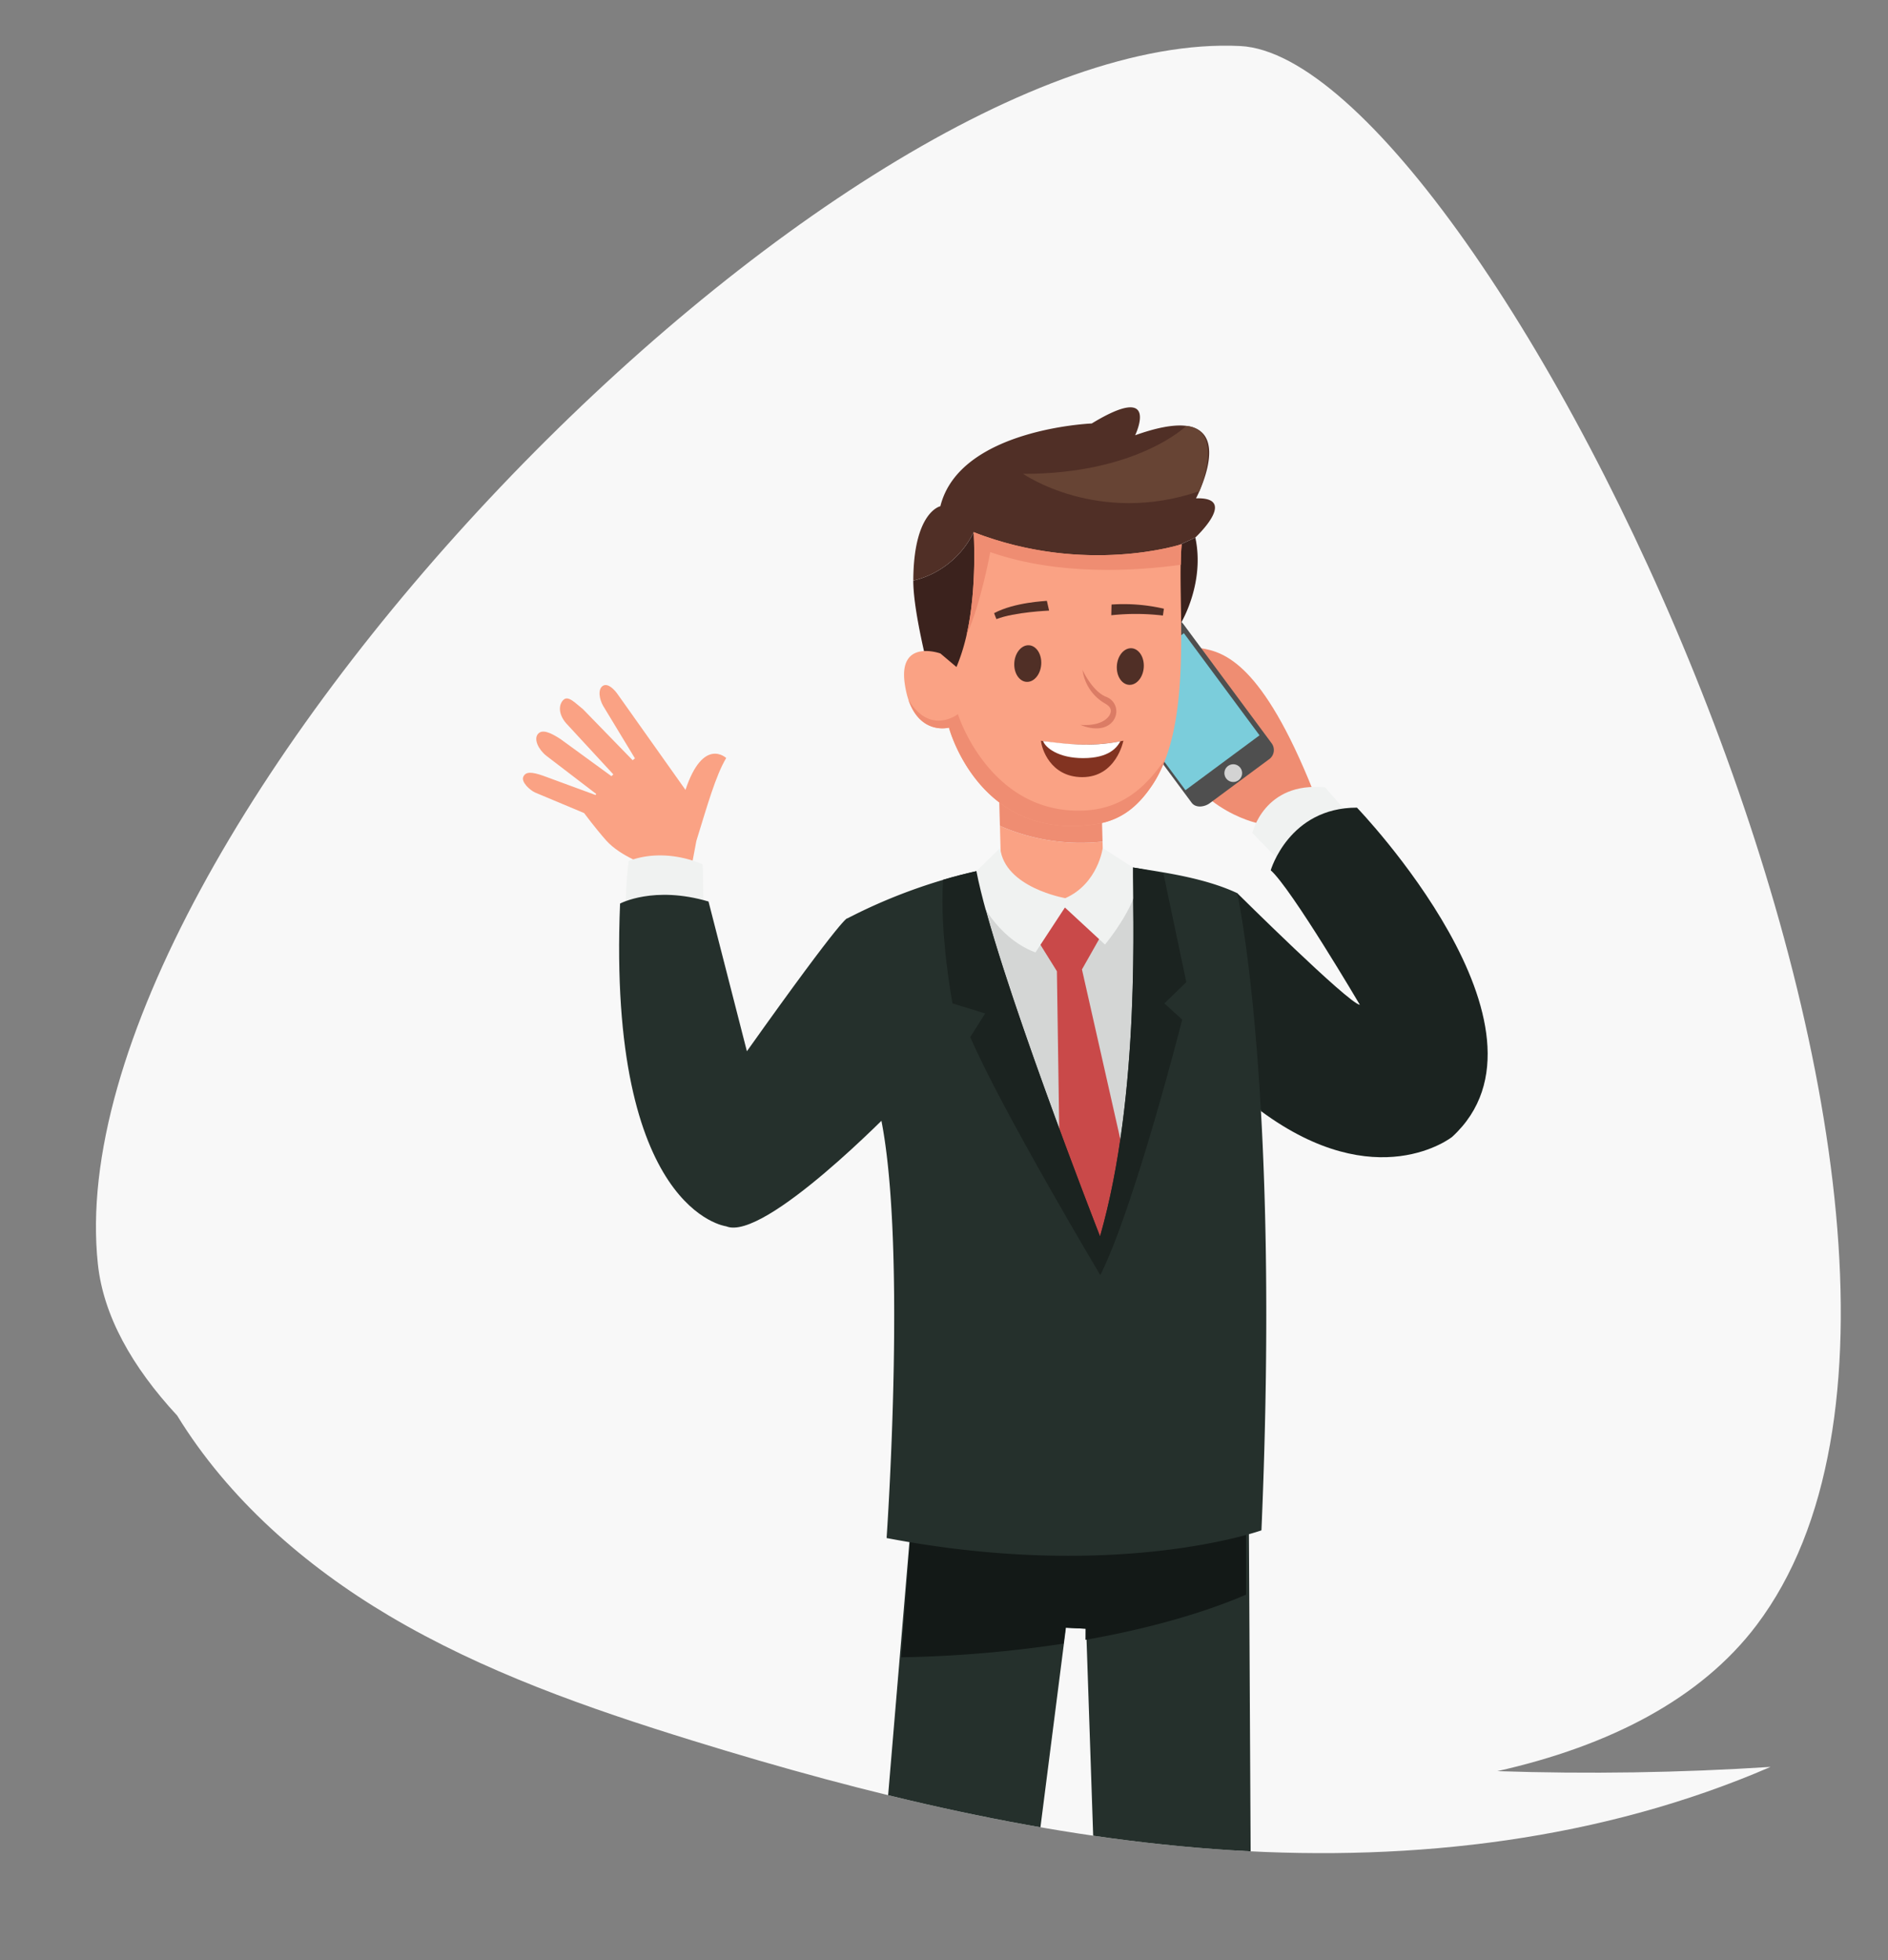
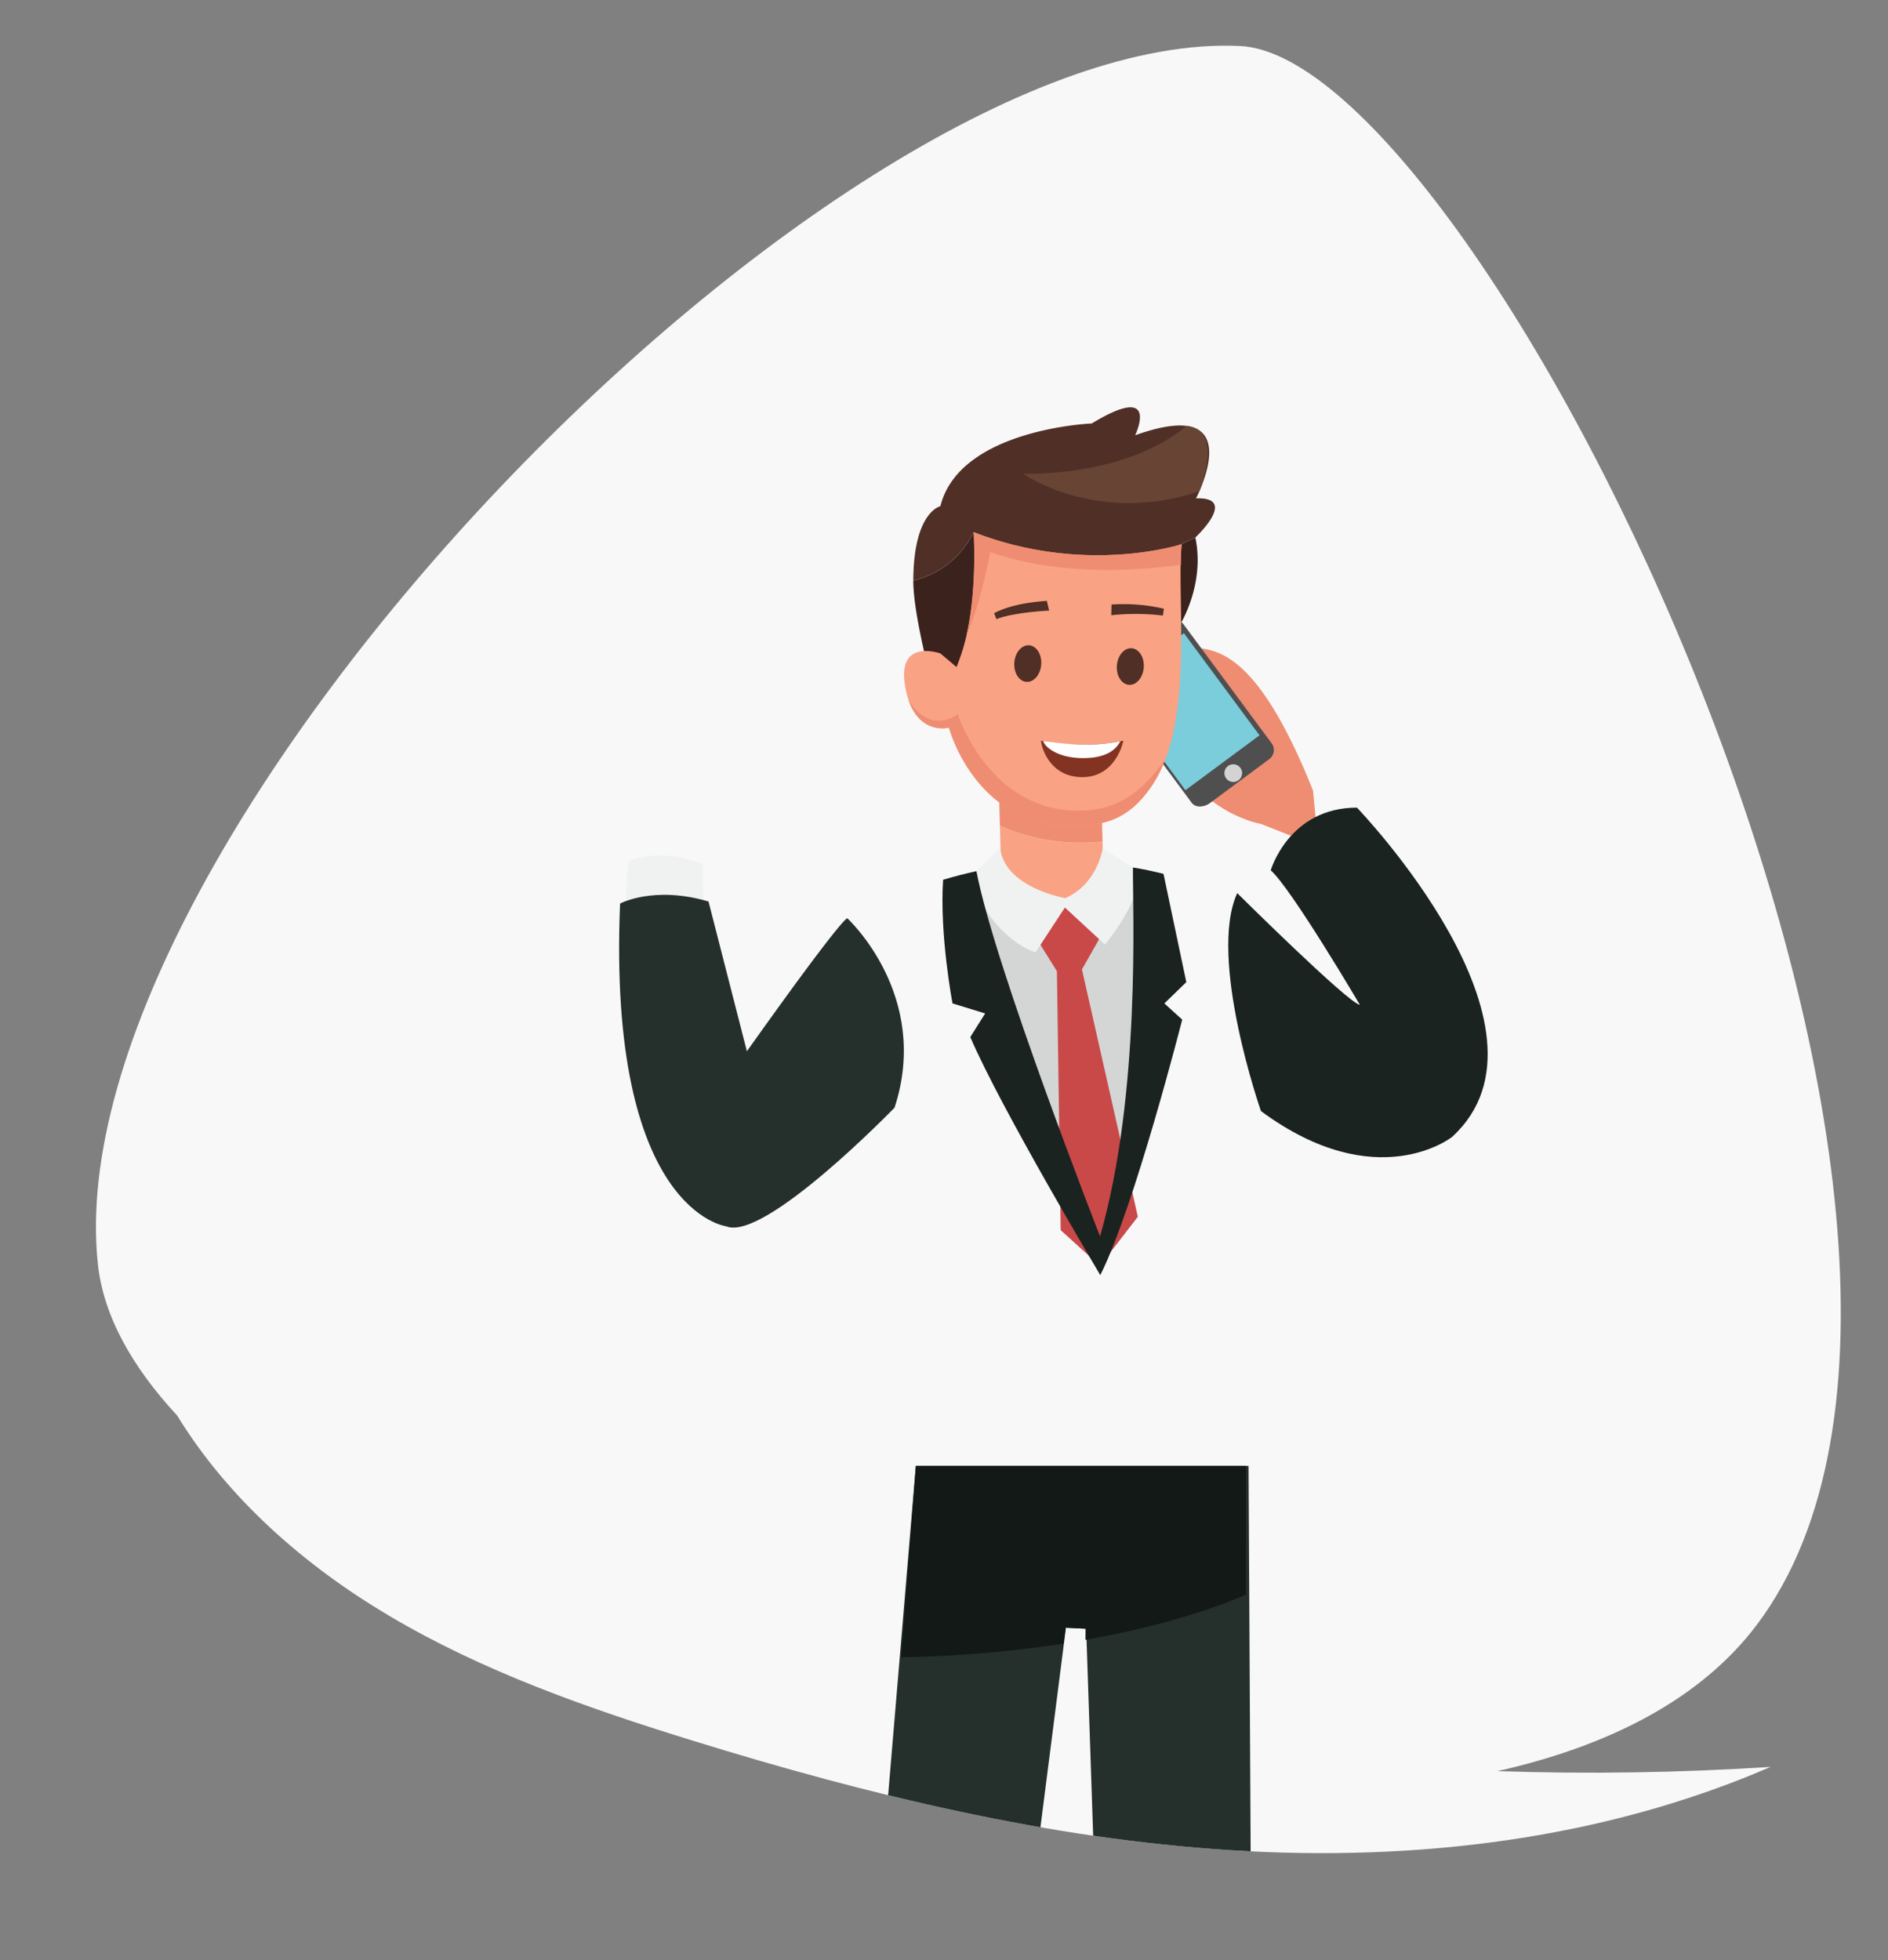
<svg xmlns="http://www.w3.org/2000/svg" id="Component_7_1" data-name="Component 7 – 1" width="392.433" height="407.391" viewBox="0 0 392.433 407.391">
  <rect x="0" y="0" width="392.433" height="407.391" fill="#808080" stroke="none" />
  <defs>
    <clipPath id="clip-path">
      <path id="Path_10645" data-name="Path 10645" d="M360.9,145.2c1.727,89.734-175.546,242.942-258.607,231.577-50.4-6.9-147.263-259.981-78.408-336.339C36.76,26.159,56.545,18.071,80.217,14.879Q52.01,11.463,23.565,10.813C59.769-1.242,99-2.39,136.749,3.308s74.229,18.038,109.612,32.457c21.1,8.6,42.066,18.055,60.6,31.352C323.518,79,338.134,94.211,347.219,112.4,355.744,123.381,360.695,134.466,360.9,145.2Z" transform="matrix(-0.996, 0.087, -0.087, -0.996, 549.217, 2958.935)" fill="#f8f8f8" />
    </clipPath>
  </defs>
  <path id="Path_4407" data-name="Path 4407" d="M360.9,145.2c1.727,89.734-175.546,242.942-258.607,231.577-50.4-6.9-147.263-259.981-78.408-336.339C36.76,26.159,56.545,18.071,80.217,14.879Q52.01,11.463,23.565,10.813C59.769-1.242,99-2.39,136.749,3.308s74.229,18.038,109.612,32.457c21.1,8.6,42.066,18.055,60.6,31.352C323.518,79,338.134,94.211,347.219,112.4,355.744,123.381,360.695,134.466,360.9,145.2Z" transform="matrix(-0.996, 0.087, -0.087, -0.996, 392.433, 375.935)" fill="#f8f8f8" />
  <g id="Mask_Group_7" data-name="Mask Group 7" transform="translate(-156.784 -2583)" clip-path="url(#clip-path)">
    <g id="Group_3635" data-name="Group 3635" transform="translate(-4531.927 2482.097)">
-       <path id="Path_10606" data-name="Path 10606" d="M4839.657,312.156s-4.755-4.483-8.464,6.626l-14-19.741c-.723-1.066-2.141-2.582-3.207-1.859s-.683,2.812.1,4.152l6.6,10.9c-.249.207-.229.2-.477.385L4809.9,302.022c-1.59-1.253-3.042-2.9-4.046-1.975s-1.177,2.882.508,4.864l9.837,10.653c-.133.118-.268.235-.4.367l-10.57-7.7c-2.285-1.5-3.918-2.079-4.741-1.02s.078,3.109,1.762,4.467l10.4,7.957c-.056.066-.114.136-.172.207l-10.876-4c-2.354-.815-3.608-.892-4.112.2s1.335,2.778,2.43,3.284l10.2,4.273s2.269,3.065,4.558,5.659c3.048,3.458,8.962,5.34,8.962,5.34s4.5,7.428,7.351,7.879l2.46-13.078C4835.714,322.091,4837.455,315.853,4839.657,312.156Z" transform="translate(0 -53.719)" fill="#faa284" />
      <g id="Group_3626" data-name="Group 3626" transform="translate(4917.657 229.586)">
        <path id="Path_10607" data-name="Path 10607" d="M5085.811,323.428l-11.912-4.71s-12.729-2.02-19.126-16.135,3.83-20.863,6.7-20.385c4.815.8,12.685,3.187,23.238,29.582Z" transform="translate(-5040.732 -276.161)" fill="#ef8d72" />
-         <path id="Path_10608" data-name="Path 10608" d="M5097.729,355.2l-7.594-7.746s2.455-10.77,15.144-9.475l6.6,7.591Z" transform="translate(-5058.777 -303.009)" fill="#f0f2f1" />
        <g id="Group_3625" data-name="Group 3625" transform="translate(0 0)">
          <path id="Path_10609" data-name="Path 10609" d="M5064.972,296.374a2.365,2.365,0,0,1-.657,3.387l-12.2,9.036c-1.076.8-2.913,1.09-3.789-.093L5030,283.96c-.878-1.183-.232-3.084.845-3.882l12.2-9.036a2.609,2.609,0,0,1,3.6.588Z" transform="translate(-5029.588 -270.564)" fill="#4f4f4f" />
          <rect id="Rectangle_1290" data-name="Rectangle 1290" width="19.163" height="26.415" transform="translate(1.735 14.316) rotate(-36.525)" fill="#7bcddb" />
          <path id="Path_10610" data-name="Path 10610" d="M5082.247,329.533a1.839,1.839,0,1,0-.384,2.573A1.838,1.838,0,0,0,5082.247,329.533Z" transform="translate(-5053.375 -298.632)" fill="#d3d3d3" />
          <path id="Path_10611" data-name="Path 10611" d="M5043.943,280.752a.4.4,0,0,0-.553-.083l-3.112,2.305a.394.394,0,0,0-.082.552l.148.2a.394.394,0,0,0,.55.082l3.113-2.305a.4.4,0,0,0,.082-.552Z" transform="translate(-5034.664 -275.398)" fill="#d3d3d3" />
        </g>
        <path id="Path_10612" data-name="Path 10612" d="M5082.335,363.952s23.078,22.891,25.5,23.223c0,0-14.216-24.145-18.532-27.968,0,0,3.772-13.02,17.922-13.02,0,0,44.288,45.994,19.773,68.438,0,0-15.626,12.43-39.726-5.37C5087.269,409.255,5076.179,377.5,5082.335,363.952Z" transform="translate(-5054.119 -307.02)" fill="#1b2320" />
      </g>
      <g id="Group_3627" data-name="Group 3627" transform="translate(4861.516 598.548)">
-         <path id="Path_10613" data-name="Path 10613" d="M4950.939,1001.271h-29.521s-1.735-7.965,4.426-18.324l19.891.306S4951.458,991.43,4950.939,1001.271Z" transform="translate(-4921.193 -982.947)" fill="#3f332b" />
        <rect id="Rectangle_1291" data-name="Rectangle 1291" width="29.522" height="4.661" transform="translate(0.224 18.324)" fill="#261e18" />
        <path id="Path_10614" data-name="Path 10614" d="M4928.627,998.62c0,2.019,4.985,3.657,11.136,3.657s11.136-1.638,11.136-3.657-4.986-3.658-11.136-3.658S4928.627,996.6,4928.627,998.62Z" transform="translate(-4924.777 -988.74)" fill="#5e4f45" />
      </g>
      <g id="Group_3628" data-name="Group 3628" transform="translate(4919.449 594.243)">
        <path id="Path_10615" data-name="Path 10615" d="M5034.255,977.131s-2.288,11.846-.561,20.132h55.591s1.9-12.176-22.271-12.148l-15.506-10.481Z" transform="translate(-5033.049 -974.635)" fill="#3f332b" />
        <path id="Path_10616" data-name="Path 10616" d="M5034.625,1022.987h18.582l.227-3.332a53.243,53.243,0,0,0,18.15,3.066c5.125,0,18.459.142,18.459.142v-4.537h-55.418Z" transform="translate(-5033.809 -995.697)" fill="#261e18" />
        <path id="Path_10617" data-name="Path 10617" d="M5101.641,994.784s.817,8.566,20,8.159C5121.641,1002.943,5119,995.146,5101.641,994.784Z" transform="translate(-5066.115 -984.348)" fill="#5e4f45" />
        <path id="Path_10618" data-name="Path 10618" d="M5051.708,1005.148s-.538-14.073-18.224-14.158c0,0-.939,9.5.441,14.158Z" transform="translate(-5033.108 -982.519)" fill="#352b25" />
      </g>
      <path id="Path_10619" data-name="Path 10619" d="M5009.085,610.326l1.035,192.99s-15.106,7.533-29.349,1.61l-5.442-160.752-4.206-.212L4950.56,804.9s-10.877,4.991-26.932-.929l16.3-193.644Z" transform="translate(-60.851 -204.768)" fill="#25302c" />
      <path id="Path_10620" data-name="Path 10620" d="M5059.782,817.73l.4,74.213s-15.105,7.564-29.349,1.64L5027.47,794.3C5035.442,826.012,5052.764,821.213,5059.782,817.73Z" transform="translate(-110.911 -293.457)" fill="#131917" />
      <path id="Path_10621" data-name="Path 10621" d="M4930.915,816.851c10.668,28.93,24.781,10.366,30.836.019l-11.191,87.585s-10.877,4.931-26.932-.989Z" transform="translate(-60.851 -304.329)" fill="#131917" />
      <path id="Path_10622" data-name="Path 10622" d="M4952.259,610.326h68.64v26.753c-5.7,2.49-16.83,6.491-33.378,9.4l.012-2.321-4.141-.205-.433,3.312a253.166,253.166,0,0,1-33.748,2.841Z" transform="translate(-73.184 -204.768)" fill="#131917" />
      <path id="Path_10623" data-name="Path 10623" d="M4975.445,372.247c10.476-2.283,23.325-3.625,36.617-1.534-.084,8.673-.336,46.126-8.869,75.9C5003.193,446.609,4979.241,392.216,4975.445,372.247Z" transform="translate(-85.831 -88.755)" fill="#d4d6d5" />
      <path id="Path_10624" data-name="Path 10624" d="M5017.823,388.923l-4.759,8.4,11.616,51.4-7.876,10.2-8.159-7.406-.788-53.818-4.136-6.637,5.887-8.557Z" transform="translate(-99.461 -94.945)" fill="#c94949" />
      <g id="Group_3629" data-name="Group 3629" transform="translate(4896.196 259.116)">
        <path id="Path_10625" data-name="Path 10625" d="M5010.168,356.773l.353,12.814-21.227.583-.458-16.669A41.772,41.772,0,0,0,5010.168,356.773Z" transform="translate(-4988.482 -340.075)" fill="#faa284" />
        <path id="Path_10626" data-name="Path 10626" d="M4988.506,341l-.353-12.841,21.228-.584.459,16.7A41.781,41.781,0,0,1,4988.506,341Z" transform="translate(-4988.153 -327.579)" fill="#ef8d72" />
      </g>
-       <path id="Path_10627" data-name="Path 10627" d="M4927.627,380.776a112.978,112.978,0,0,1,26.819-9.812c3.8,19.97,25.695,75.9,25.695,75.9,8.532-29.77,6.754-67.992,6.838-76.665,6.7,1.055,14.992,2.208,21.672,5.329,0,0,9,40.413,5.037,132.432,0,0-29.909,10.754-77.913,1.6,0,0,4.516-64.448-1.72-89.648C4934.057,419.91,4929.6,396.615,4927.627,380.776Z" transform="translate(-62.779 -89.008)" fill="#25302c" />
      <path id="Path_10628" data-name="Path 10628" d="M5004.321,362.387s-.981,7.405-7.775,10.415c0,0-12.646-2.163-13.538-10.432l-6.38,6.226s3.907,11.835,13.708,15.49l6.125-9.34,8.327,7.7s7.7-9.216,7.039-15.238Z" transform="translate(-86.401 -85.235)" fill="#f0f2f1" />
      <path id="Path_10629" data-name="Path 10629" d="M5011.905,398.452l3.706,3.366s-9.907,38.971-17.027,53.1c0,0-20.552-34.427-27.023-49.471l3.093-4.909-6.784-2.085s-2.719-14.239-1.958-25.7c2.213-.658,4.533-1.269,6.926-1.79,3.8,19.97,25.695,75.9,25.695,75.9,8.533-29.77,6.754-67.992,6.838-76.665,1.969.31,4.126.764,6.354,1.326l4.74,22.5Z" transform="translate(-81.17 -89.008)" fill="#1b2320" />
      <g id="Group_3634" data-name="Group 3634" transform="translate(4876.626 185.56)">
        <path id="Path_10630" data-name="Path 10630" d="M4966.621,235.663s20.45,9.734,25.375,9.2,20.7-8.089,20.7-8.089c2.027,9.472-2.947,17.685-2.947,17.685l-44.442,10.264-7.494,1.971c-2.032-8.019-3.754-16.242-3.74-20.963A18.786,18.786,0,0,0,4966.621,235.663Z" transform="translate(-4952.154 -209.714)" fill="#3b221d" />
        <path id="Path_10631" data-name="Path 10631" d="M4959.7,206.113c4-16.1,31.468-17.2,31.468-17.2,14.439-8.78,9.019,2.452,9.019,2.452,24.158-8.644,12.65,13.111,12.65,13.111,8.944-.314-.141,8.142-.141,8.142s-15.774,7.554-20.7,8.089-25.375-9.2-25.375-9.2a18.786,18.786,0,0,1-12.547,10.067C4954.121,207.247,4959.7,206.113,4959.7,206.113Z" transform="translate(-4952.154 -185.56)" fill="#502f26" />
        <path id="Path_10632" data-name="Path 10632" d="M4957.925,260.867l3.336,2.813a39.39,39.39,0,0,0,1.736-5.159c2.7-10.146,1.837-22.859,1.837-22.859,23.309,9.043,43.236,2.5,43.236,2.5-1.114,11.56,2.714,37.039-6.146,50.113-2.64,3.9-5.976,7.165-11.574,8.041-24.386,3.819-30.654-20.039-30.654-20.039s-7.642,2.036-9.2-9.229C4949.205,257.72,4957.925,260.867,4957.925,260.867Z" transform="translate(-4950.367 -209.714)" fill="#faa284" />
        <path id="Path_10633" data-name="Path 10633" d="M4980.375,239.8s-1.956,10.765-4.927,17.265c2.254-9.683,1.478-21.406,1.478-21.406,23.308,9.043,43.236,2.5,43.236,2.5-.121,1.261-.168,2.7-.174,4.27C5010.923,243.694,4994.688,244.808,4980.375,239.8Z" transform="translate(-4962.458 -209.714)" fill="#ef8d72" />
        <path id="Path_10634" data-name="Path 10634" d="M5035.745,286.253c.02,2.1,1.292,3.7,2.844,3.574s2.792-1.926,2.771-4.024-1.294-3.7-2.844-3.574S5035.722,284.154,5035.745,286.253Z" transform="translate(-4991.525 -232.158)" fill="#502f26" />
        <path id="Path_10635" data-name="Path 10635" d="M4994.589,285.057c.02,2.1,1.294,3.7,2.846,3.575s2.792-1.927,2.771-4.024-1.295-3.7-2.845-3.575S4994.567,282.958,4994.589,285.057Z" transform="translate(-4971.684 -231.581)" fill="#502f26" />
        <g id="Group_3630" data-name="Group 3630" transform="translate(36.661 54.583)">
-           <path id="Path_10636" data-name="Path 10636" d="M5021.151,302.367c4.716,1.906,7.258-.313,7.446-2.544a3.2,3.2,0,0,0-2.095-3.289c-2.873-1.122-4.9-5.54-4.919-5.586h0a9.478,9.478,0,0,0,4.657,6.954c.787.458,1.277.942,1.219,1.66-.105,1.25-1.914,3.118-6.309,2.8Z" transform="translate(-5021.151 -290.949)" fill="#db7c65" />
-         </g>
+           </g>
        <g id="Group_3631" data-name="Group 3631" transform="translate(43.072 40.878)">
          <path id="Path_10637" data-name="Path 10637" d="M5044.259,266.88l.207-1.42a37.113,37.113,0,0,0-10.885-.867l-.051,2.226A47.73,47.73,0,0,1,5044.259,266.88Z" transform="translate(-5033.529 -264.487)" fill="#502f26" />
        </g>
        <g id="Group_3632" data-name="Group 3632" transform="translate(18.713 40.214)">
          <path id="Path_10638" data-name="Path 10638" d="M4986.975,267.005c3.816-1.48,10.891-1.755,10.957-1.77l-.465-2.03c-.278.057-6.694.28-10.97,2.565Z" transform="translate(-4986.497 -263.205)" fill="#502f26" />
        </g>
        <path id="Path_10639" data-name="Path 10639" d="M5032.073,193.007S5021.9,203,4998.16,202.974c0,0,15.51,10.816,36.635,3.607C5034.795,206.581,5040.183,193.761,5032.073,193.007Z" transform="translate(-4973.407 -189.15)" fill="#674434" />
        <path id="Path_10640" data-name="Path 10640" d="M4962.381,305.86c2.072,6.042,9.8,20.933,26.461,20.026,9.017-.49,13.593-6.439,16.6-10.593a24.5,24.5,0,0,1-2.687,5.376c-2.64,3.9-5.976,7.165-11.574,8.041-24.385,3.819-30.653-20.039-30.653-20.039s-5.851,1.634-8.439-5.82C4956.638,310.413,4962.381,305.86,4962.381,305.86Z" transform="translate(-4951.197 -242.103)" fill="#ef8d72" />
        <g id="Group_3633" data-name="Group 3633" transform="translate(28.464 69.281)">
          <path id="Path_10641" data-name="Path 10641" d="M5005.324,319.326s8.875,1.813,17.126,0c0,0-1.462,7.591-8.563,7.575C5007.192,326.886,5005.4,320.793,5005.324,319.326Z" transform="translate(-5005.324 -319.326)" fill="#823321" />
          <path id="Path_10642" data-name="Path 10642" d="M5014.48,323.027c5.458,0,7.061-2.264,7.748-3.5-6.4,1.264-11.568.509-16.065-.047C5006.649,320.852,5009.334,323.027,5014.48,323.027Z" transform="translate(-5005.729 -319.402)" fill="#fff" />
        </g>
      </g>
      <path id="Path_10643" data-name="Path 10643" d="M4854.627,367.22c.263,4.584-.074,6.668.571,11.487-7.3-.087-7.852-.076-16.539-.565a80.679,80.679,0,0,1,.61-11.637C4847.142,363.553,4854.627,367.22,4854.627,367.22Z" transform="translate(-19.88 -86.674)" fill="#f0f2f1" />
      <path id="Path_10644" data-name="Path 10644" d="M4893.263,425.407s-27.05,27.93-34.992,24.658c0,0-24.7-3.051-22.062-67.074,0,0,7-3.789,18.385-.428l7.978,31.121c20.847-29.325,20.89-27.617,20.89-27.617S4900.9,402.059,4893.263,425.407Z" transform="translate(-18.613 -94.299)" fill="#25302c" />
    </g>
  </g>
</svg>